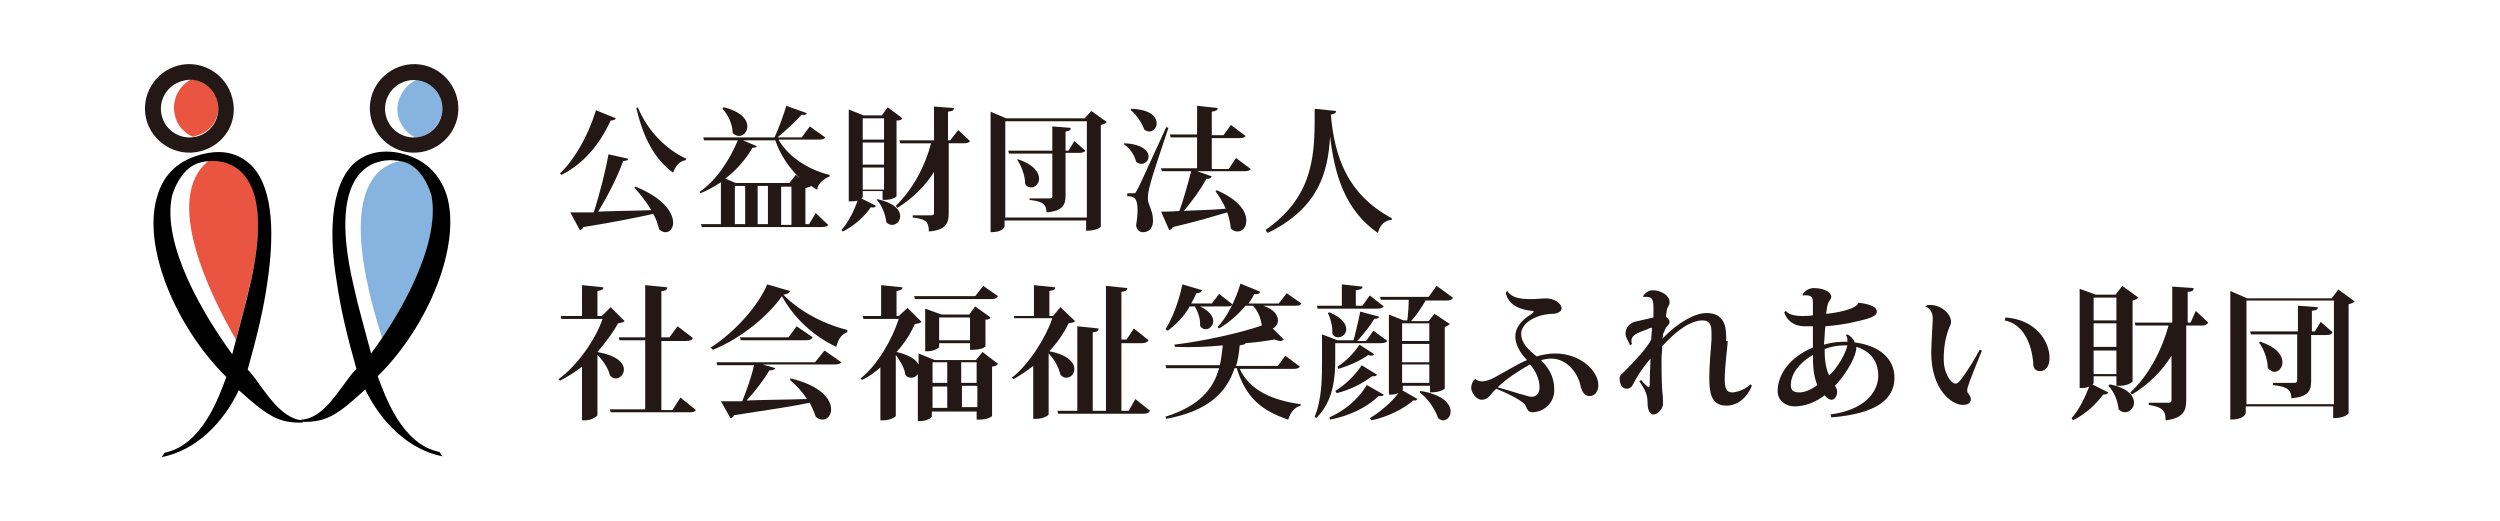
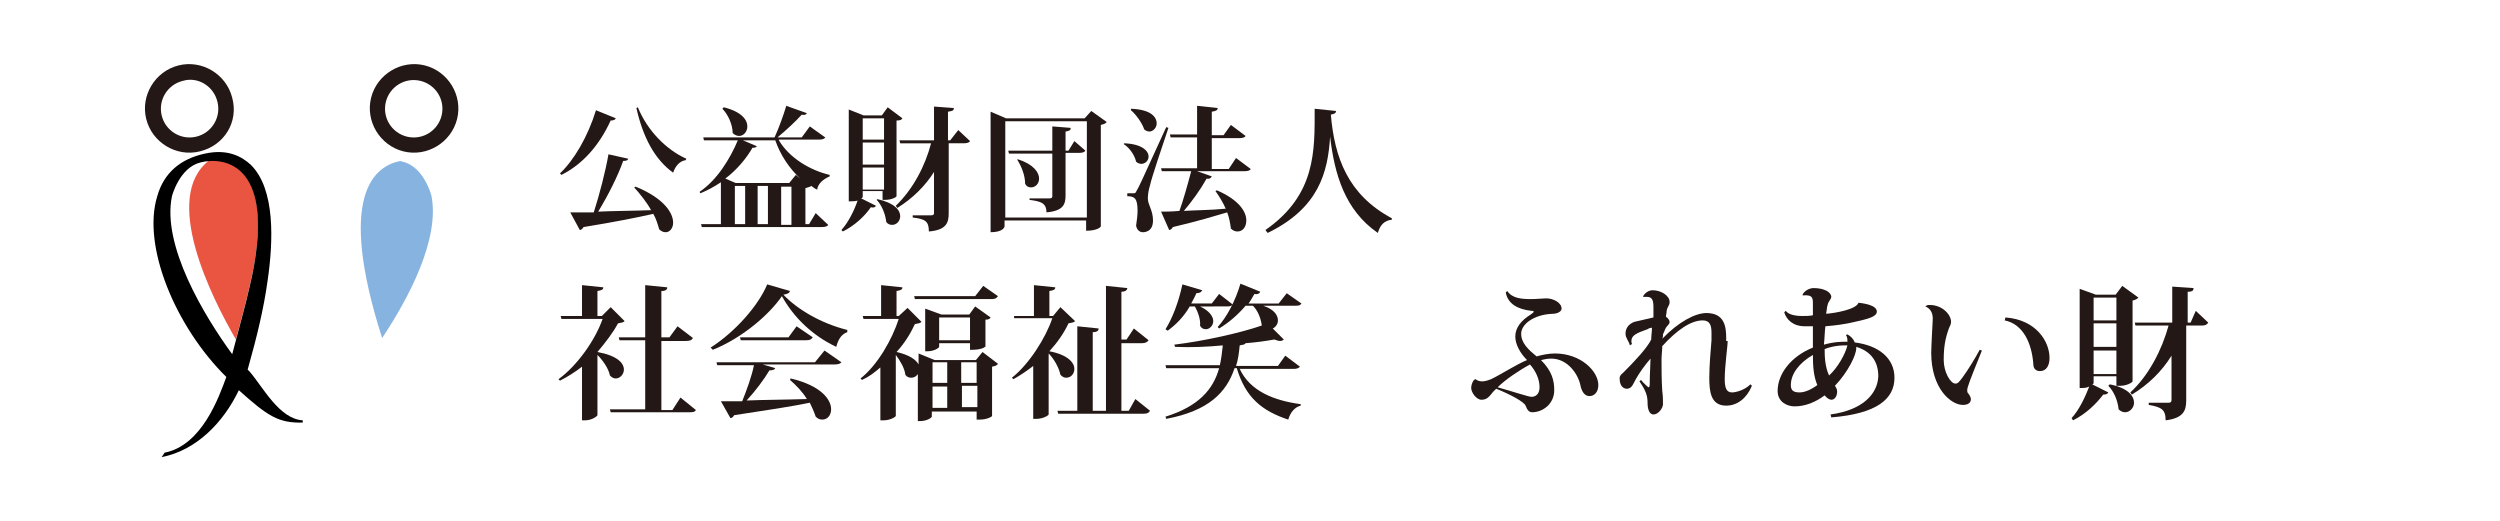
<svg xmlns="http://www.w3.org/2000/svg" version="1.1" x="0px" y="0px" viewBox="0 0 340.2 70.9" style="enable-background:new 0 0 340.2 70.9;" xml:space="preserve">
  <style type="text/css">
	.st0{fill:#EA5541;}
	.st1{fill:#86B3E0;}
	.st2{fill:#231815;}
	.st3{fill:none;}
</style>
  <g id="レイヤー_2">
</g>
  <g id="レイヤー_1">
    <g>
      <g>
-         <path class="st0" d="M29.6,13.8c-0.4-1.7-1.9-2.9-3.6-3c-1.7,0.9-2.7,2.9-2.2,4.9c0.3,1.4,1.3,2.4,2.4,2.9c0.1,0,0.3,0,0.4-0.1     C28.8,18,30.1,15.9,29.6,13.8z" />
        <path class="st0" d="M32.1,46.2c0.7-2.7,1.4-5.1,1.9-7.4c3.5-14.8-2-17.2-5.5-17C21.9,26.8,28.8,40.5,32.1,46.2z" />
-         <path class="st1" d="M57.2,11c-0.2,0-0.4-0.1-0.6-0.1c-1.1,0.5-2,1.6-2.4,2.9c-0.5,2,0.5,4,2.3,4.9c1.7-0.1,3.1-1.3,3.6-3     C60.6,13.6,59.3,11.5,57.2,11z" />
        <path class="st1" d="M52,46c3.6-5.4,7.9-13.5,6.7-19.4c0,0-1-3.9-3.9-4.6c-0.1,0-0.2,0-0.3-0.1C50.9,22.6,45.8,26.6,52,46z" />
        <path class="st2" d="M27.2,20.6c-3.2,0.8-6.5-1.2-7.3-4.4c-0.8-3.2,1.2-6.5,4.4-7.3c3.2-0.8,6.5,1.2,7.3,4.4     C32.5,16.6,30.5,19.8,27.2,20.6L27.2,20.6z M24.9,11c-2.1,0.5-3.4,2.6-2.9,4.7c0.5,2.1,2.6,3.4,4.7,2.9c2.1-0.5,3.4-2.6,2.9-4.7     C29.1,11.7,26.9,10.4,24.9,11L24.9,11z" />
        <g>
          <path class="st3" d="M27.3,22c-2.9,0.7-3.9,4.6-3.9,4.6C22,33.4,27.8,43,31.6,48.2c0.9-3.4,1.8-6.6,2.4-9.3      C37.9,22.2,30.5,21.2,27.3,22z" />
          <path d="M34,50.6c-0.1-0.1-0.2-0.2-0.3-0.3c1.3-4.6,2.2-8.4,2.7-12c0.8-5.4,1.1-12.6-2.3-15.9c-1.1-1-3-2.2-6.2-1.5      c-3.3,0.7-5.6,2.6-6.5,5.8c-2.1,6.8,2.5,17.8,9.4,24.6c-1,2.7-3.3,9.3-8.4,10.3l-0.4,0.6c4.7-0.9,8.4-4.7,10.5-9.1      c3.9,3.5,5.4,4.5,8.7,4.4v-0.3C38,57,35.8,52.7,34,50.6z M31.6,48.2C27.8,43,22,33.4,23.4,26.7c0,0,1-3.9,3.9-4.6      c3.2-0.8,10.6,0.1,6.7,16.8C33.4,41.6,32.5,44.7,31.6,48.2z" />
        </g>
        <path class="st2" d="M54.9,20.6c-3.2-0.8-5.2-4.1-4.4-7.3c0.8-3.2,4.1-5.2,7.3-4.4C61,9.7,63,13,62.2,16.2     C61.4,19.4,58.1,21.4,54.9,20.6L54.9,20.6z M57.2,11c-2.1-0.5-4.2,0.8-4.7,2.9c-0.5,2.1,0.8,4.2,2.9,4.7c2.1,0.5,4.2-0.8,4.7-2.9     C60.6,13.6,59.3,11.5,57.2,11L57.2,11z" />
        <g>
          <path class="st3" d="M54.8,22c2.9,0.7,3.9,4.6,3.9,4.6c1.3,6.7-4.4,16.4-8.2,21.5c-0.9-3.4-1.8-6.6-2.4-9.3      C44.2,22.2,51.5,21.2,54.8,22z" />
-           <path d="M41,57.1v0.3c3.3,0.1,4.8-0.8,8.7-4.4c2.1,4.4,5.9,8.2,10.5,9.1l-0.4-0.6c-5.1-1-7.4-7.6-8.4-10.3      c6.9-6.8,11.4-17.8,9.4-24.6c-1-3.1-3.2-5.1-6.5-5.8c-3.2-0.6-5.1,0.5-6.2,1.5c-3.4,3.3-3.2,10.5-2.3,15.9      c0.5,3.6,1.4,7.4,2.7,12c-0.1,0.1-0.2,0.2-0.3,0.3C46.3,52.7,44.1,57,41,57.1z M48.1,38.8c-3.9-16.7,3.5-17.6,6.7-16.8      c2.9,0.7,3.9,4.6,3.9,4.6c1.3,6.7-4.4,16.4-8.2,21.5C49.6,44.7,48.7,41.6,48.1,38.8z" />
        </g>
      </g>
      <g>
        <g>
          <path class="st2" d="M83.1,41.8l1.9,1.9c-0.2,0.2-0.4,0.2-0.9,0.3c-0.7,1.3-1.7,2.6-2.8,3.9c2.7,0.5,3.6,1.5,3.6,2.4      c0,0.6-0.5,1.2-1.1,1.2c-0.3,0-0.5-0.1-0.8-0.4c-0.2-1-1-2.1-1.7-2.8v8.2c0,0.1-0.7,0.7-1.7,0.7h-0.4v-7.3c-0.9,0.7-2,1.4-3,1.9      L76,51.6c2.5-1.8,5-5.3,6-8.2h-5.6L76.3,43h2.9v-4.2l2.9,0.3c0,0.3-0.2,0.4-0.8,0.5V43h0.6L83.1,41.8z M92.6,54.1l2.1,1.7      c-0.2,0.3-0.4,0.3-1,0.3H83.1L83,55.7h4.8v-9.4h-3.5l-0.1-0.4h3.6v-7.1l3,0.3c0,0.3-0.2,0.5-0.8,0.5v6.3h1.1l1.1-1.5l2.1,1.6      c-0.2,0.3-0.4,0.4-1,0.4H90v9.4h1.5L92.6,54.1z" />
          <path class="st2" d="M96.7,47.3c3.3-2.1,6.5-5.7,7.7-8.6l3.1,0.9c-0.1,0.3-0.3,0.4-0.9,0.5c1.9,2,5.1,3.9,8.7,4.8l0,0.3      c-0.9,0.3-1.3,1.2-1.5,2c-3.2-1.5-5.8-4-7.4-6.9c-1.7,2.5-5.4,5.7-9.4,7.3L96.7,47.3z M110.9,49.3l1.3-1.6l2.3,1.6      c-0.2,0.2-0.4,0.3-1,0.3h-9.7l1.7,0.5c-0.1,0.2-0.3,0.3-0.8,0.3c-0.7,1.2-1.9,2.8-3.1,4.1c2.3-0.1,5.2-0.1,8.2-0.2      c-0.6-1-1.5-1.9-2.3-2.6l0.1-0.2c4.2,1,5.5,2.9,5.5,4.2c0,0.8-0.5,1.4-1.2,1.4c-0.3,0-0.6-0.1-0.9-0.4c-0.2-0.6-0.5-1.3-0.8-1.9      c-2.4,0.5-5.7,1-10.3,1.7c-0.1,0.2-0.3,0.4-0.5,0.4l-1.3-2.3c0.7,0,1.7,0,2.9,0c0.6-1.5,1.3-3.4,1.6-4.9h-5l-0.1-0.4H110.9z       M108.4,44.4l2.2,1.5c-0.2,0.3-0.4,0.4-0.9,0.4h-8.9l-0.1-0.4h6.6L108.4,44.4z" />
          <path class="st2" d="M132.8,49l0.9-1.1l2.1,1.6c-0.1,0.2-0.3,0.3-0.8,0.4v6.7c0,0.1-0.7,0.5-1.7,0.5h-0.4v-1.1h-6.1v0.7      c0,0.1-0.6,0.6-1.6,0.6h-0.3v-6.4c-0.2,0.3-0.5,0.5-0.9,0.5c-0.3,0-0.6-0.1-0.8-0.4c-0.1-0.9-0.7-1.9-1.3-2.7v8.3      c0,0.1-0.7,0.6-1.7,0.6h-0.4v-7.2c-0.8,0.7-1.6,1.3-2.5,1.7l-0.2-0.2c2.3-1.8,4.3-5.3,5.2-8.1h-4.8l-0.1-0.4h2.5v-4.2l2.9,0.3      c0,0.3-0.2,0.4-0.8,0.5V43h0.3l1.2-1.1l1.9,1.9c-0.2,0.2-0.4,0.2-0.9,0.3c-0.6,1.3-1.4,2.6-2.5,3.8c1.8,0.4,2.7,1.1,3,1.7v-1.5      l2.2,0.9H132.8z M135.8,40.3c-0.2,0.3-0.4,0.4-0.9,0.4h-10.4l-0.1-0.4h8.3l1.1-1.4L135.8,40.3z M134,47.2c0,0.1-0.6,0.4-1.7,0.4      H132v-0.9h-4.2v0.5c0,0.1-0.6,0.6-1.6,0.6h-0.3V42l2.2,0.8h3.8l0.8-1.1l2.1,1.5c-0.1,0.2-0.3,0.3-0.7,0.3V47.2z M128.9,49.3h-2      v2.8h2V49.3z M126.9,52.6v2.9h2v-2.9H126.9z M127.8,46.3h4.2v-3.1h-4.2V46.3z M132.9,49.3h-2.1v2.8h2.1V49.3z M130.9,55.4h2.1      v-2.9h-2.1V55.4z" />
          <path class="st2" d="M144.3,41.8l2,1.9c-0.2,0.2-0.4,0.2-0.9,0.3c-0.6,1.3-1.5,2.6-2.6,3.8c2.6,0.5,3.4,1.6,3.4,2.4      c0,0.7-0.5,1.2-1.1,1.2c-0.3,0-0.5-0.1-0.8-0.4c-0.2-1-0.9-2.2-1.6-2.9v8.3c0,0.1-0.7,0.6-1.7,0.6h-0.4v-7.2      c-0.9,0.7-1.8,1.3-2.7,1.8l-0.2-0.2c2.3-1.8,4.6-5.4,5.5-8.1h-5.2L138,43h2.7v-4.2l2.9,0.3c0,0.3-0.2,0.4-0.8,0.5V43h0.5      L144.3,41.8z M154.5,54.3l2,1.6c-0.2,0.3-0.4,0.4-0.9,0.4h-11.6l-0.1-0.4h2.7V44.4l2.9,0.3c0,0.3-0.2,0.5-0.8,0.5v10.7h1.8V38.9      l2.9,0.3c0,0.3-0.3,0.5-0.8,0.5v6.5h0.7l1-1.5l2,1.6c-0.2,0.3-0.5,0.4-0.9,0.4h-2.8v9.2h1L154.5,54.3z" />
          <path class="st2" d="M174.9,48.4l2,1.5c-0.2,0.2-0.4,0.3-0.9,0.3h-7.3c1.4,3,4.6,4.3,8.3,4.8l0,0.2c-0.8,0.2-1.4,0.9-1.7,1.9      c-3.6-1.2-5.8-3-7-7H168c-1.1,3.3-3.5,5.8-9.3,6.9l-0.1-0.3c4.5-1.4,6.5-3.7,7.3-6.6h-7.2l-0.1-0.4h7.4c0.2-0.9,0.3-1.8,0.4-2.7      c-2.1,0.2-4.4,0.3-6.5,0.2l-0.1-0.3c4.1-0.5,9-1.6,11.9-2.6c-0.1-0.9-0.5-2-1.2-2.7h-1c-1.1,1.3-2.3,2.3-3.6,3.1l-0.2-0.2      c1.2-1.3,2.4-3.5,3.1-5.9l2.7,1.1c-0.1,0.2-0.3,0.4-0.8,0.3c-0.3,0.5-0.5,0.9-0.8,1.3h4.1l1.1-1.4l2,1.4      c-0.2,0.3-0.4,0.3-0.9,0.3h-4.3c1.5,0.5,2,1.3,2,2c0,0.5-0.3,0.9-0.7,1.1l1.5,1.5c-0.1,0.1-0.3,0.2-0.5,0.2s-0.5-0.1-0.8-0.2      c-1.1,0.2-2.5,0.4-3.9,0.5c-0.1,0.2-0.3,0.2-0.8,0.3c-0.1,1-0.2,1.9-0.5,2.8h5.7L174.9,48.4z M163.3,41.7c1.3,0.6,1.8,1.4,1.8,2      c0,0.6-0.5,1.1-1,1.1c-0.3,0-0.6-0.1-0.8-0.5c0.1-0.8-0.3-1.9-0.7-2.6h-0.7c-0.8,1.4-1.9,2.5-3,3.3l-0.3-0.2      c0.9-1.4,1.8-3.7,2.3-6.1l2.7,0.8c-0.1,0.2-0.3,0.4-0.8,0.4c-0.2,0.5-0.5,1-0.7,1.4h2.8l1-1.3l1.8,1.4c-0.1,0.3-0.4,0.3-0.9,0.3      H163.3z" />
-           <path class="st2" d="M181.7,46.7V49c0,2.2-0.2,5.6-2.6,7.9l-0.2-0.2c1-2.4,1-5.3,1-7.7v-3.5l2.1,0.8h2.2      c0.3-1.2,0.7-2.8,0.9-3.9l2.6,0.7c-0.1,0.2-0.3,0.3-0.7,0.3c-0.5,0.9-1.4,2-2.3,3h1.2l1-1.4l1.9,1.4c-0.2,0.2-0.4,0.3-0.9,0.3      H181.7z M179.3,42l-0.1-0.4h3.4v-2.9l2.8,0.3c0,0.3-0.2,0.4-0.9,0.5v2.1h0.9l1-1.4l1.9,1.5c-0.2,0.2-0.4,0.3-0.9,0.3H179.3z       M180.9,42.5c1.7,0.7,2.3,1.6,2.3,2.3c0,0.6-0.5,1.1-1.1,1.1c-0.3,0-0.6-0.1-0.8-0.5c0-0.1,0-0.3,0-0.4c0-0.8-0.3-1.8-0.6-2.4      L180.9,42.5z M180.9,56.8c2-0.9,3.8-2.3,5.1-4.4l2.3,1.3c-0.1,0.2-0.2,0.2-0.4,0.2c-0.1,0-0.2,0-0.3,0c-1.8,1.7-4.1,2.7-6.6,3.2      L180.9,56.8z M187.4,51c-0.1,0.1-0.2,0.2-0.4,0.2c-0.1,0-0.2,0-0.3,0c-1.3,1-3.1,1.9-4.8,2.3l-0.2-0.3c1.3-0.8,2.7-2.1,3.6-3.5      L187.4,51z M182,49.9c1.1-0.7,2.2-1.8,3-3l2,1.3c-0.1,0.1-0.2,0.2-0.4,0.2c-0.1,0-0.2,0-0.4-0.1c-1.1,0.8-2.7,1.5-4.1,1.9      L182,49.9z M195.5,38.9l2.2,1.6c-0.1,0.3-0.4,0.4-0.9,0.4h-2.8c-0.6,1-1.3,2.1-2,2.8h2.4l0.8-1l2.1,1.4      c-0.1,0.1-0.4,0.3-0.7,0.4v8.4c0,0-0.5,0.5-2,0.5v-0.9h-3.7V53c0,0,0,0.1-0.1,0.1l2.1,1.2c-0.1,0.1-0.2,0.2-0.3,0.2      c-0.1,0-0.2,0-0.3,0c-1.2,1.1-3.6,2.3-5.7,2.7l-0.2-0.3c1.4-0.8,3-2.2,3.9-3.4c-0.5,0.2-0.8,0.2-1.3,0.2V42.8l2,0.8h0.5      c0.1-0.7,0.2-1.9,0.2-2.8h-3.8l-0.1-0.4h6.6L195.5,38.9z M194.5,44h-3.7v2.4h3.7V44z M190.8,46.8v2.5h3.7v-2.5H190.8z       M190.8,52.1h3.7v-2.5h-3.7V52.1z M193.3,53.2c3.1,0.5,4.1,1.8,4.1,2.8c0,0.7-0.5,1.2-1,1.2c-0.2,0-0.5-0.1-0.7-0.3      c-0.4-1.2-1.4-2.7-2.5-3.5L193.3,53.2z" />
          <path class="st2" d="M205.1,39.6c0.7,1,1.9,1.1,3.3,1.1c0.7,0,1.6-0.1,2-0.1c1,0,2.1,0.6,2.1,1.4c0,0.4-0.6,0.7-1.2,0.7      c-2.7,0.1-4.3,1.5-4.3,2.7c0,1.3,1,2.2,2.1,3.1c0.7-0.2,1.6-0.4,2.5-0.4c3.5,0,5.9,2.4,5.9,4.3c0,0.9-0.5,1.5-1.2,1.5      c-0.6,0-1-0.5-1.2-1.3c-0.3-1.7-1.8-3.8-4-3.8c-0.5,0-1,0.1-1.4,0.2c1.5,1.5,1.8,2.8,1.8,4.1c0,1.9-1.6,3-3,3      c-0.5,0-0.7-0.4-0.9-0.9c-0.2-0.5-2-1.5-4-2.3c-0.1,0.1-0.3,0.3-0.4,0.4c-0.5,0.6-0.8,1.1-1.6,1.1c-0.7,0-1.4-1-1.4-1.6      c0-0.5,0.3-1.2,0.6-1.2c0.2,0.2,0.6,0.3,0.9,0.3c0.3,0,0.7-0.1,1.2-0.3c1.1-0.5,3.6-2.1,4.9-2.6c-1-1-1.6-2.2-1.6-3.2      c0-1.2,0.8-2.2,2.1-3c0.3-0.2,0.4-0.3,0.4-0.4c0-0.1-0.1-0.1-0.3-0.1c-1.8-0.2-3.2-0.9-3.5-2.5L205.1,39.6z M208.2,49.6      c-1.5,0.8-3.4,2.1-4.4,3.1c1.8,0.5,4.2,1.3,4.6,1.3c0.6,0,1.1-0.4,1.1-1.3C209.5,51.6,209,50.5,208.2,49.6z" />
          <path class="st2" d="M235.1,46.4c0,0.4-0.1,1.2-0.2,2.2c-0.1,1-0.2,2.1-0.2,3c0,1.3,0.3,1.8,1,1.8c0.5,0,1.7-0.3,2.5-1.1      l0.2,0.2c-0.7,1.7-2,2.7-3.5,2.7c-2.1,0-2.3-1.9-2.3-3.8c0-1.6,0.2-3.9,0.3-5.1c0-0.3,0-0.7,0-1c0-1-0.2-1.7-1.2-1.7      c-1.6,0-3.5,1.3-5.5,3.5c0,0.5-0.1,1.3-0.1,1.8c0,1,0,2.9,0.1,4.3c0.1,0.7,0.1,1.4,0.1,1.8c0,0.5-0.6,1.4-1.3,1.4      c-0.5,0-0.8-0.6-0.8-1.6c0-0.9-0.2-1.6-1.1-2.9l0.2-0.2c0.4,0.5,1,1,1,1c0.2,0,0.2-0.2,0.2-0.8c0-1,0.1-2.3,0.1-3.1      c-0.7,0.8-1.5,1.9-2,2.8c-0.3,0.5-0.5,1.3-1.2,1.3c-0.6,0-1-0.5-1-1.4c0-0.2,0-0.4,0.5-0.8c1.6-1.6,3.2-3.3,3.8-4.5      c0-0.6,0.1-1.1,0.1-1.6c-0.2,0-0.5,0.1-0.6,0.2c-1.4,0.5-2.2,0.8-2.2,1.6c0,0.1,0,0.3,0.1,0.4l-0.3,0.2c-0.2-0.7-0.6-1-0.6-1.6      c0-0.7,0.4-1.3,1.2-1.6c0.4-0.1,2.2-0.5,2.6-0.6c0-0.8,0-1,0-1.4c0-1-0.2-1.4-0.9-1.4c-0.1,0-0.3,0-0.5,0l0-0.1      c0.3-0.5,0.8-0.8,1.3-0.8c1.1,0,2.3,0.7,2.3,1.6c0,0.5-0.3,0.6-0.4,1.2c0,0.3-0.1,0.6-0.1,0.8c0.3,0.2,0.5,0.5,0.5,0.7      c0,0.4-0.4,0.5-0.6,1c-0.1,0.2-0.2,0.5-0.3,0.7c0,0.2,0,0.4-0.1,0.6c2.2-2.3,4.5-3.5,6-3.5c2.5,0,2.7,1.9,2.7,3.4V46.4z" />
          <path class="st2" d="M252.9,41.2c1,0.1,2.5,0.4,2.5,1.2c0,0.7-1.2,1-3,1.4c-1.2,0.3-2.7,0.5-4,0.6c-0.1,0.7-0.1,1.6-0.2,2.5      c1.4-0.4,2.4-0.4,3.2-0.4c0-0.3,0-0.6-0.2-0.9l0.2-0.1c0.5,0.3,0.8,0.6,1,1.1c3.2,0.4,5.4,2.1,5.4,4.8c0,2.9-2.4,4.9-8.6,5.4      l-0.1-0.4c4.4-0.6,6.4-2.8,6.5-5.2c0-2-1-3.4-3-4v0.2c0,0.9-1.1,3.2-2.9,5.1c0.2,0.3,0.3,0.5,0.3,0.8c0,0.4-0.2,1.1-0.8,1.1      c-0.2,0-0.6-0.2-0.9-0.6c-1.2,0.9-2.6,1.5-4.1,1.5c-1,0-2.3-0.6-2.3-2.1c0-2.3,1.8-4.7,4.8-5.9c0-1,0-2,0-2.9      c-0.4,0-0.8,0-1.1,0c-1.6,0-2.5-0.9-2.8-1.9l0.2-0.2c0.4,0.5,1.2,0.7,2.3,0.7c0.4,0,1,0,1.4-0.1c0-0.6,0-1.4,0-1.7      c0-0.8-0.2-1.1-1.4-1l0-0.1c0.2-0.5,0.9-0.9,1.5-0.9c1.5,0,2.4,0.6,2.4,1.2c0,0.3-0.4,0.6-0.5,1.1c-0.1,0.3-0.1,0.7-0.2,1.2      C249.8,42.6,252.6,42.1,252.9,41.2L252.9,41.2z M244.9,53.4c0.7,0,1.6-0.4,2.4-1c-0.5-1.2-0.6-2.5-0.6-4.1c-1.9,1.1-3,2.6-3,4.1      C243.7,53.1,244,53.4,244.9,53.4z M248.3,47.5c0,0.8,0,2.3,0.6,3.6c1.2-1.1,2.2-2.9,2.5-4.1c-0.2,0-0.4,0-0.5,0      C250.1,47,249,47.2,248.3,47.5z" />
          <path class="st2" d="M262,41.7c0.2-0.2,0.4-0.2,0.6-0.2c1.7,0,2.9,1.3,2.9,2.3c0,0.4-0.2,0.6-0.3,0.9c-0.5,1.4-0.7,2.5-0.7,4.3      c0,1.6,0.9,3.2,1.6,3.2c0.3,0,0.5-0.2,1-0.9c0.6-0.8,1.6-2.4,2.3-3.7l0.3,0.1c-1.7,4.2-2,5-2,5.4c0,0.1,0,0.3,0.1,0.4      c0.2,0.2,0.4,0.6,0.4,0.8c0,0.6-0.5,0.8-1.1,0.8c-1.6,0-4.3-2.2-4.3-7.1c0-0.7,0.2-4.4,0.2-4.4C263.1,42.4,262.5,41.9,262,41.7      L262,41.7z M272.9,43.2c4.2,0.3,6,3.3,6,5.5c0,1-0.4,1.8-1.3,1.8c-0.5,0-0.9-0.3-0.9-0.9c-0.2-2.9-1.4-5.5-3.9-6L272.9,43.2z" />
          <path class="st2" d="M284.9,51.3v0.8c0,0.1-0.1,0.2-0.2,0.2l2.2,1.1c-0.1,0.2-0.3,0.3-0.7,0.3c-0.9,1.2-2.3,2.6-4.1,3.5      l-0.2-0.3c1.1-1.2,1.9-3,2.4-4.3c-0.4,0.2-0.7,0.2-1.3,0.2V39.3l2.2,0.8h2.7l0.9-1.2l2.2,1.6c-0.2,0.2-0.4,0.3-0.8,0.4v11      c0,0.1-0.7,0.6-1.7,0.6H288v-1.3H284.9z M288,40.5h-3.1v3.1h3.1V40.5z M284.9,47.2h3.1v-3.2h-3.1V47.2z M284.9,50.9h3.1v-3.2      h-3.1V50.9z M287.1,52.3c2.5,0.5,3.3,1.6,3.3,2.5c0,0.7-0.6,1.3-1.2,1.3c-0.3,0-0.6-0.1-0.9-0.4c-0.1-1.1-0.6-2.4-1.4-3.2      L287.1,52.3z M298.8,42.3l1.7,1.6c-0.2,0.3-0.4,0.4-0.9,0.4h-2.1v10.2c0,1.4-0.4,2.4-2.8,2.7c0-1.5-0.6-1.8-2.3-2.1v-0.3h2.7      c0.3,0,0.4-0.1,0.4-0.4v-6c-1.3,2.1-3.1,3.9-5.4,5.3l-0.2-0.3c2.5-2.3,4.3-5.8,5.2-9.1h-4.5l-0.1-0.4h5.1v-4.9l2.9,0.2      c0,0.3-0.1,0.5-0.8,0.5v4.2h0.4L298.8,42.3z" />
-           <path class="st2" d="M318.2,39.4l2.2,1.6c-0.1,0.2-0.4,0.3-0.8,0.4v14.8c0,0.1-0.5,0.7-2.1,0.7v-1.6h-11.9v0.9      c0,0.1-0.2,0.9-2.1,0.9V39.6l2.3,1h11.5L318.2,39.4z M305.7,55h11.9V40.9h-11.9V55z M315.8,43.8l1.6,1.4      c-0.1,0.3-0.4,0.4-0.9,0.4h-2v6.2c0,1.3-0.3,2.2-2.7,2.4c0-1.4-0.9-1.6-2.5-1.8v-0.3h2.9c0.3,0,0.4-0.1,0.4-0.4v-6.2h-6.3      l-0.1-0.4h6.5v-3.5l2.7,0.2c0,0.3-0.1,0.4-0.8,0.5v2.8h0.4L315.8,43.8z M307.6,46.5c2.3,0.8,3,1.9,3,2.8c0,0.7-0.5,1.3-1.1,1.3      c-0.3,0-0.6-0.2-0.9-0.5c0-1.1-0.5-2.6-1.2-3.5L307.6,46.5z" />
        </g>
        <g>
          <path class="st2" d="M76.2,23.6c1.9-1.8,3.8-5,4.9-8.6l2.7,1.1c-0.1,0.2-0.3,0.3-0.7,0.3c-1.6,3.5-3.9,6-6.7,7.4L76.2,23.6z       M85.5,21.6c-0.1,0.2-0.2,0.3-0.7,0.3c-0.7,2-2,4.6-3.4,6.9c2-0.1,4.5-0.1,7.2-0.2c-0.6-1.1-1.5-2.2-2.3-3.1l0.2-0.1      c3.9,1.6,5.1,3.6,5.1,4.9c0,0.8-0.5,1.3-1,1.3c-0.3,0-0.6-0.1-0.9-0.4c-0.2-0.7-0.4-1.4-0.8-2.1c-2.2,0.5-5.2,1.1-9.5,1.8      c-0.1,0.2-0.3,0.4-0.5,0.4l-1.3-2.4c0.8,0,1.9,0,3.2,0c0.8-2.5,1.6-5.6,2-7.9L85.5,21.6z M93.3,21.8c-0.8,0.1-1.4,0.8-1.7,1.7      c-2.5-1.8-4.1-4.8-5-8.8l0.2-0.1c1.3,3.2,3.9,5.8,6.6,7L93.3,21.8z" />
          <path class="st2" d="M106,19.1c1.4,2.4,4.3,4.1,6.9,4.7l0,0.2c-0.9,0.4-1.6,1-1.7,1.8c-0.3-0.1-0.5-0.3-0.8-0.5      c-0.1,0.1-0.4,0.2-0.8,0.3v4.9h0.5L111,29l1.7,1.6c-0.1,0.2-0.4,0.3-0.9,0.3H95.5l-0.1-0.4h2.7v-5.7c-0.9,0.6-1.8,1.1-2.8,1.5      l-0.1-0.2c2.4-1.6,4.2-4.6,5.2-7h-4.6l-0.1-0.4h9.7c0.6-1.3,1.2-3,1.6-4.3l2.8,1c-0.1,0.2-0.3,0.3-0.7,0.2      c-0.8,0.9-2.1,2.1-3.3,3.1h3.3l1.1-1.5l2.1,1.5c-0.1,0.2-0.4,0.3-0.9,0.3H106z M98.5,14.6c2.4,0.6,3.2,1.7,3.2,2.6      c0,0.7-0.5,1.3-1.1,1.3c-0.3,0-0.6-0.1-0.9-0.4c0-1.1-0.6-2.5-1.4-3.3L98.5,14.6z M101.1,19.1l1.9,0.8c-0.1,0.1-0.2,0.2-0.4,0.2      c-0.1,0-0.1,0-0.2,0c-0.8,1.4-2.1,3-3.7,4.2l1.4,0.6h7.3l0.9-1.1l0.6,0.5v0c-1.5-1.4-2.7-3.2-3.4-5.2H101.1z M100,25.3v5.2h1.4      v-5.2H100z M104.5,25.3h-1.4v5.2h1.4V25.3z M106.3,30.6h1.4v-5.2h-1.4V30.6z" />
          <path class="st2" d="M117.4,26.1v0.7c0,0.1-0.1,0.1-0.2,0.2l2,1c-0.1,0.2-0.3,0.3-0.7,0.2c-0.8,1.2-2.2,2.5-3.8,3.3l-0.2-0.2      c1-1.1,1.8-2.8,2.2-4c-0.4,0.1-0.7,0.1-1.2,0.1V14.9l2,0.8h2.5l0.8-1.1l2,1.5c-0.1,0.2-0.3,0.3-0.8,0.3v10.3      c0,0.1-0.6,0.5-1.6,0.5h-0.3v-1.2H117.4z M120.3,16.1h-2.9V19h2.9V16.1z M117.4,22.4h2.9v-3h-2.9V22.4z M117.4,25.8h2.9v-3h-2.9      V25.8z M119.4,27.1c2.3,0.5,3.1,1.5,3.1,2.3c0,0.7-0.5,1.2-1.1,1.2c-0.3,0-0.6-0.1-0.8-0.4c-0.1-1-0.6-2.3-1.3-3L119.4,27.1z       M130.4,17.7l1.6,1.5c-0.1,0.2-0.4,0.3-0.9,0.3h-2v9.5c0,1.3-0.3,2.3-2.7,2.5c0-1.4-0.5-1.7-2.2-1.9v-0.3h2.5      c0.3,0,0.4-0.1,0.4-0.3v-5.6c-1.2,1.9-2.9,3.6-5,4.9l-0.2-0.3c2.3-2.2,4-5.4,4.8-8.5h-4.2l-0.1-0.4h4.7v-4.6l2.7,0.2      c0,0.3-0.1,0.4-0.8,0.5v3.9h0.3L130.4,17.7z" />
          <path class="st2" d="M148.5,15.1l2.1,1.5c-0.1,0.2-0.4,0.3-0.8,0.4v13.8c0,0.1-0.5,0.6-2,0.6V30h-11.1v0.8      c0,0.1-0.2,0.8-1.9,0.8V15.2l2.1,0.9h10.7L148.5,15.1z M136.8,29.6h11.1V16.5h-11.1V29.6z M146.2,19.2l1.5,1.3      c-0.1,0.2-0.4,0.3-0.8,0.3H145v5.8c0,1.2-0.3,2.1-2.6,2.3c0-1.3-0.8-1.5-2.3-1.7V27h2.7c0.3,0,0.4-0.1,0.4-0.3v-5.8h-5.9      l-0.1-0.4h6v-3.3l2.5,0.2c0,0.3-0.1,0.4-0.7,0.5v2.6h0.4L146.2,19.2z M138.6,21.7c2.1,0.7,2.8,1.8,2.8,2.6      c0,0.7-0.5,1.2-1.1,1.2c-0.3,0-0.6-0.1-0.8-0.5c0-1.1-0.5-2.4-1.1-3.3L138.6,21.7z" />
          <path class="st2" d="M153,19.5c2.5,0.1,3.3,1.1,3.3,1.8c0,0.6-0.5,1-1,1c-0.2,0-0.5-0.1-0.7-0.3c-0.2-0.9-0.9-1.9-1.7-2.4      L153,19.5z M154.2,26.3c0.3,0,0.3,0,0.5-0.4c0.3-0.5,0.4-0.7,4-8.6l0.3,0.1c-0.8,2.4-2.3,6.8-2.5,7.8c-0.2,0.6-0.3,1.3-0.3,1.8      c0,0.9,0.7,1.6,0.7,3c0,1.6-1.2,1.6-1.4,1.6c-0.4,0-0.8-0.3-0.9-0.9c0.1-0.7,0.2-1.4,0.2-2c0-1.7-0.4-2-1.4-2v-0.4      C154,26.3,154.2,26.3,154.2,26.3L154.2,26.3z M153.9,14.8c2.7,0.1,3.5,1.1,3.5,2c0,0.6-0.5,1.1-1,1.1c-0.2,0-0.5-0.1-0.7-0.3      c-0.3-0.9-1.1-2-1.8-2.6L153.9,14.8z M168.2,21.5l2,1.5c-0.1,0.2-0.4,0.3-0.9,0.3h-6.4l2,0.7c-0.1,0.2-0.3,0.4-0.7,0.3      c-0.9,1.6-2,3.1-3.1,4.4c1.6-0.1,3.6-0.1,5.7-0.3c-0.4-0.9-0.9-1.7-1.4-2.4l0.2-0.1c3,1.3,4,2.9,4,4.1c0,0.9-0.5,1.5-1.2,1.5      c-0.3,0-0.6-0.1-0.9-0.4c-0.1-0.7-0.2-1.4-0.5-2.2c-1.7,0.5-4,1.2-7.4,2c-0.1,0.2-0.3,0.4-0.5,0.4l-1.1-2.5c0.6,0,1.4,0,2.5-0.1      c0.5-1.4,1.1-3.5,1.6-5.4h-4l-0.1-0.4h4.9v-4.2h-3.6l-0.1-0.4h3.7v-3.9l2.8,0.3c0,0.3-0.2,0.4-0.8,0.5v3.2h1.6l1-1.4l2,1.5      c-0.1,0.2-0.4,0.3-0.9,0.3h-3.7V23h2.3L168.2,21.5z" />
          <path class="st2" d="M172.2,31.3c6.9-4.8,6.7-10.8,6.7-16.5l2.9,0.3c0,0.3-0.2,0.4-0.7,0.5c0.5,5.8,2.3,10.9,8.3,14.1l0,0.2      c-1,0.1-1.6,0.7-1.9,1.8c-4.5-3.1-5.9-8-6.5-13.1h0c-0.3,4.8-1.5,9.7-8.5,13.1L172.2,31.3z" />
        </g>
      </g>
    </g>
    <g>
	</g>
    <g>
	</g>
    <g>
	</g>
    <g>
	</g>
    <g>
	</g>
    <g>
	</g>
  </g>
</svg>